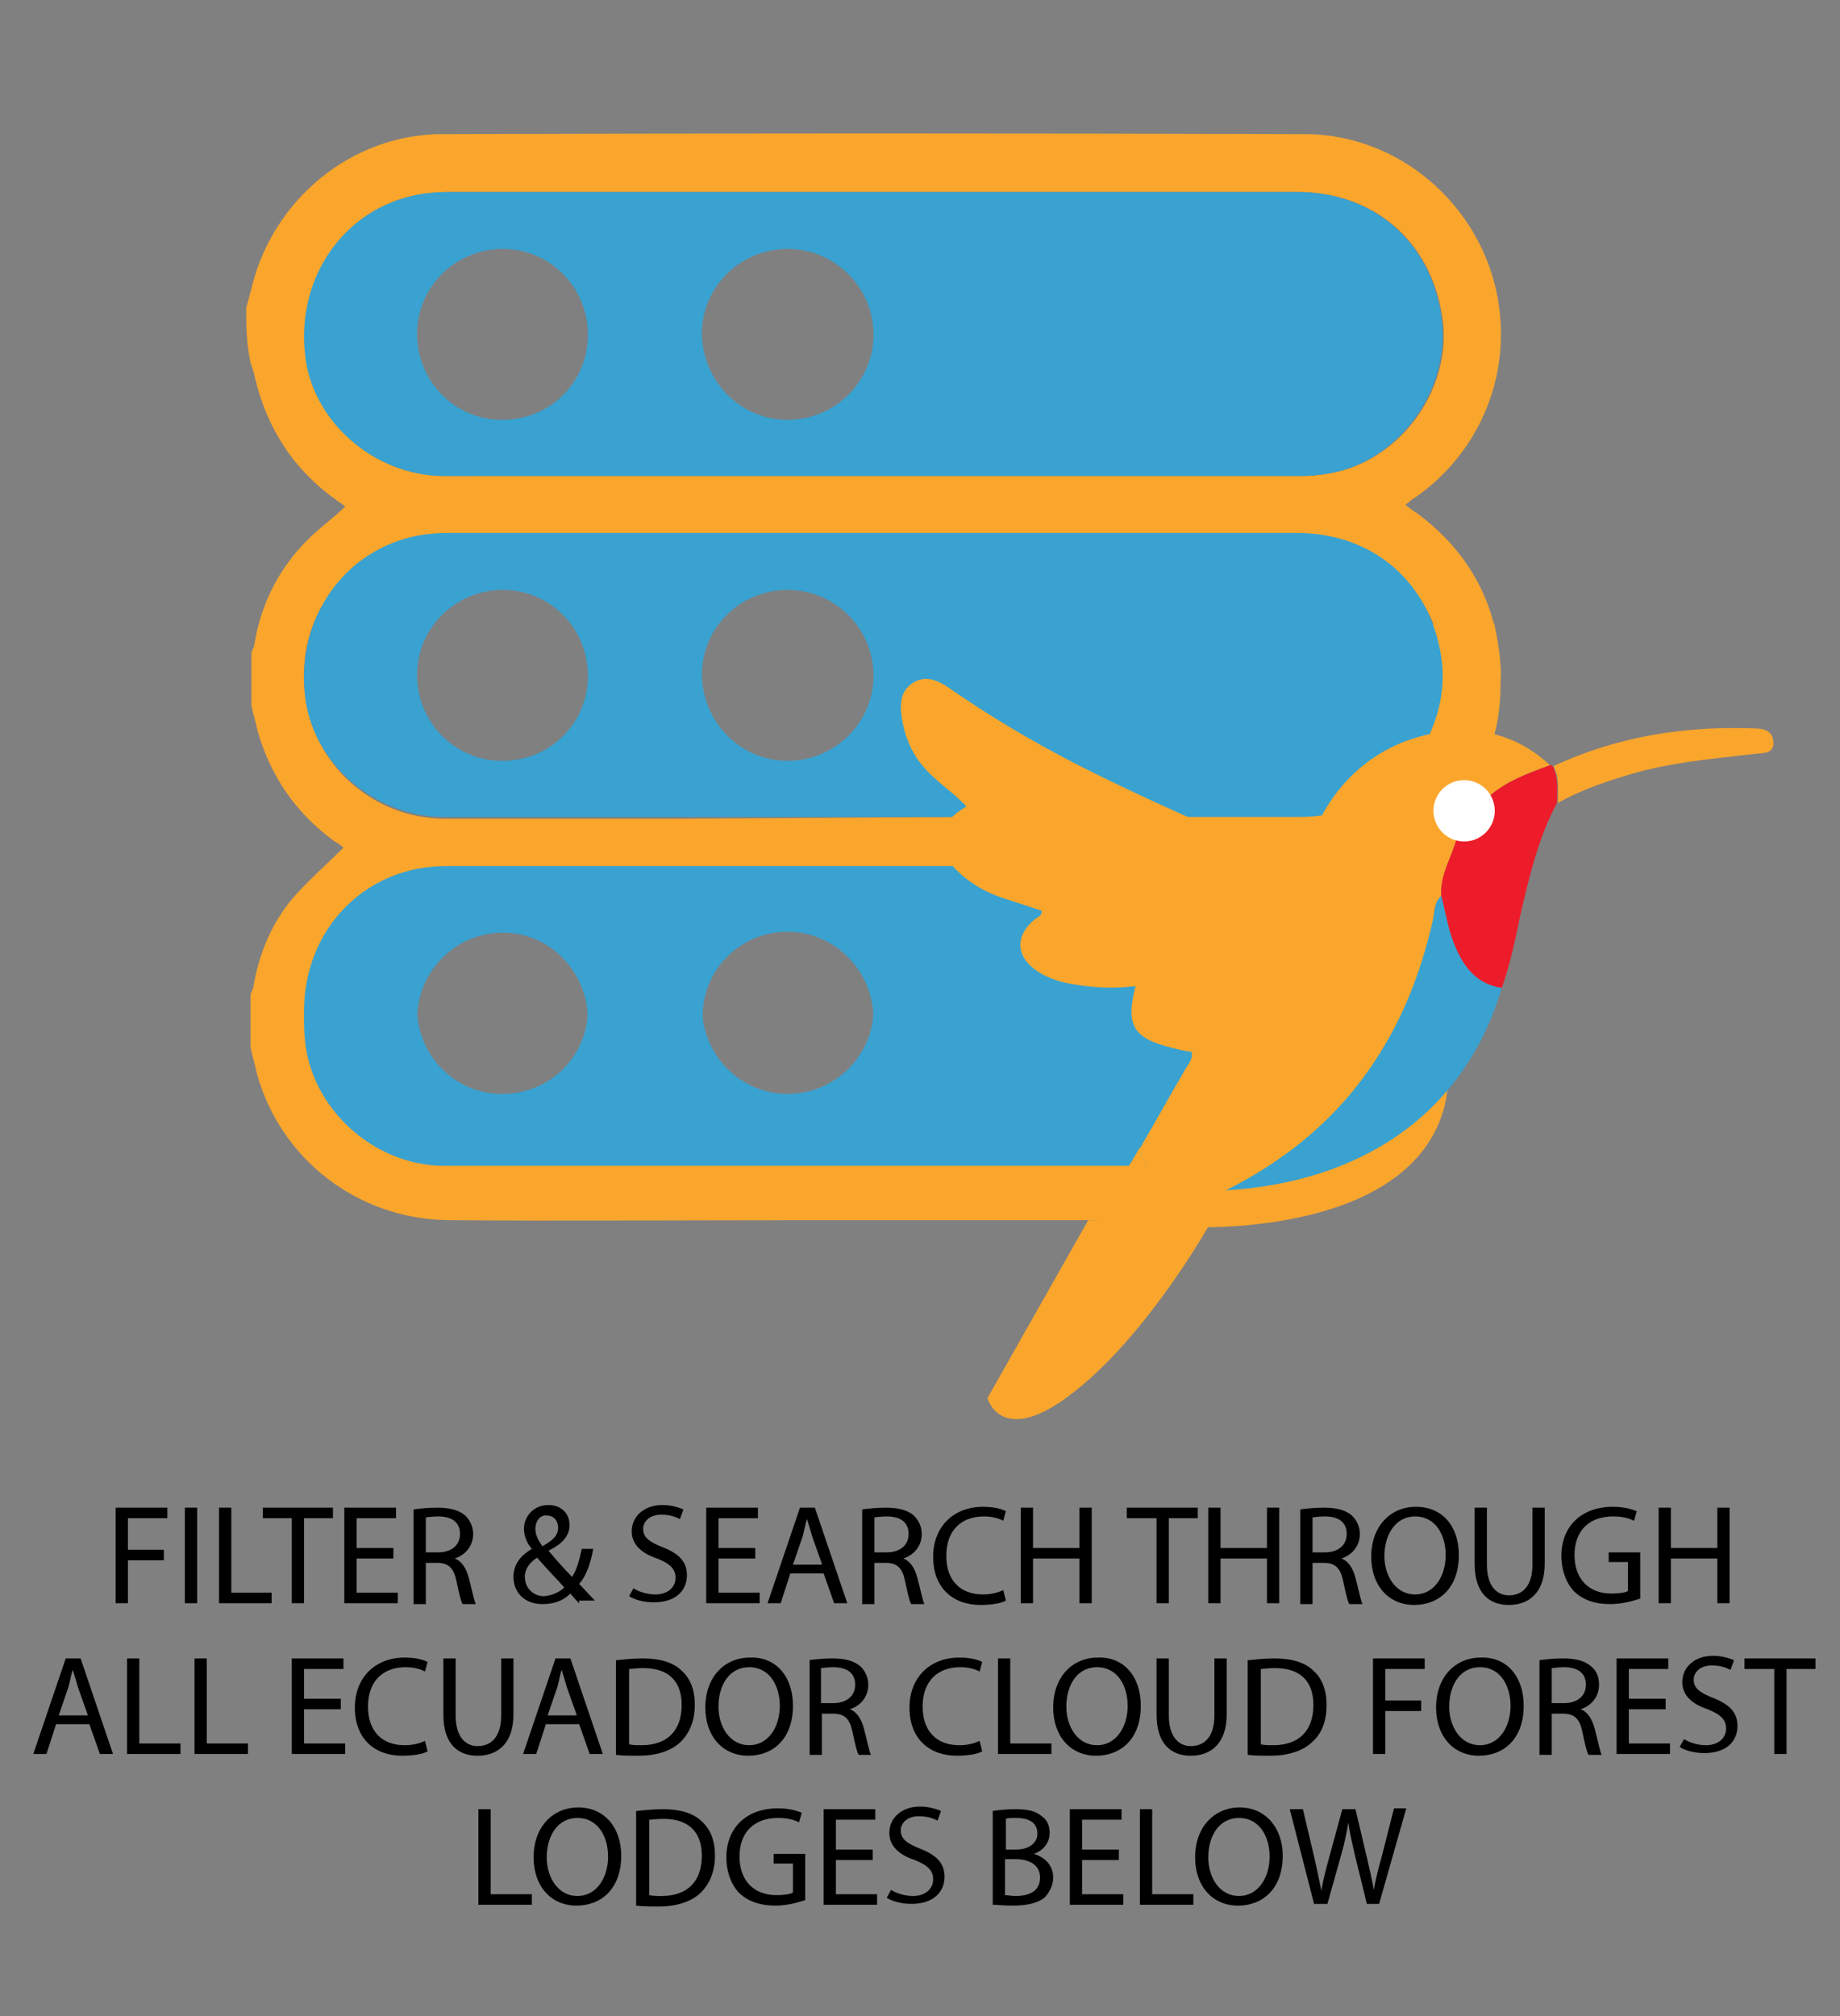
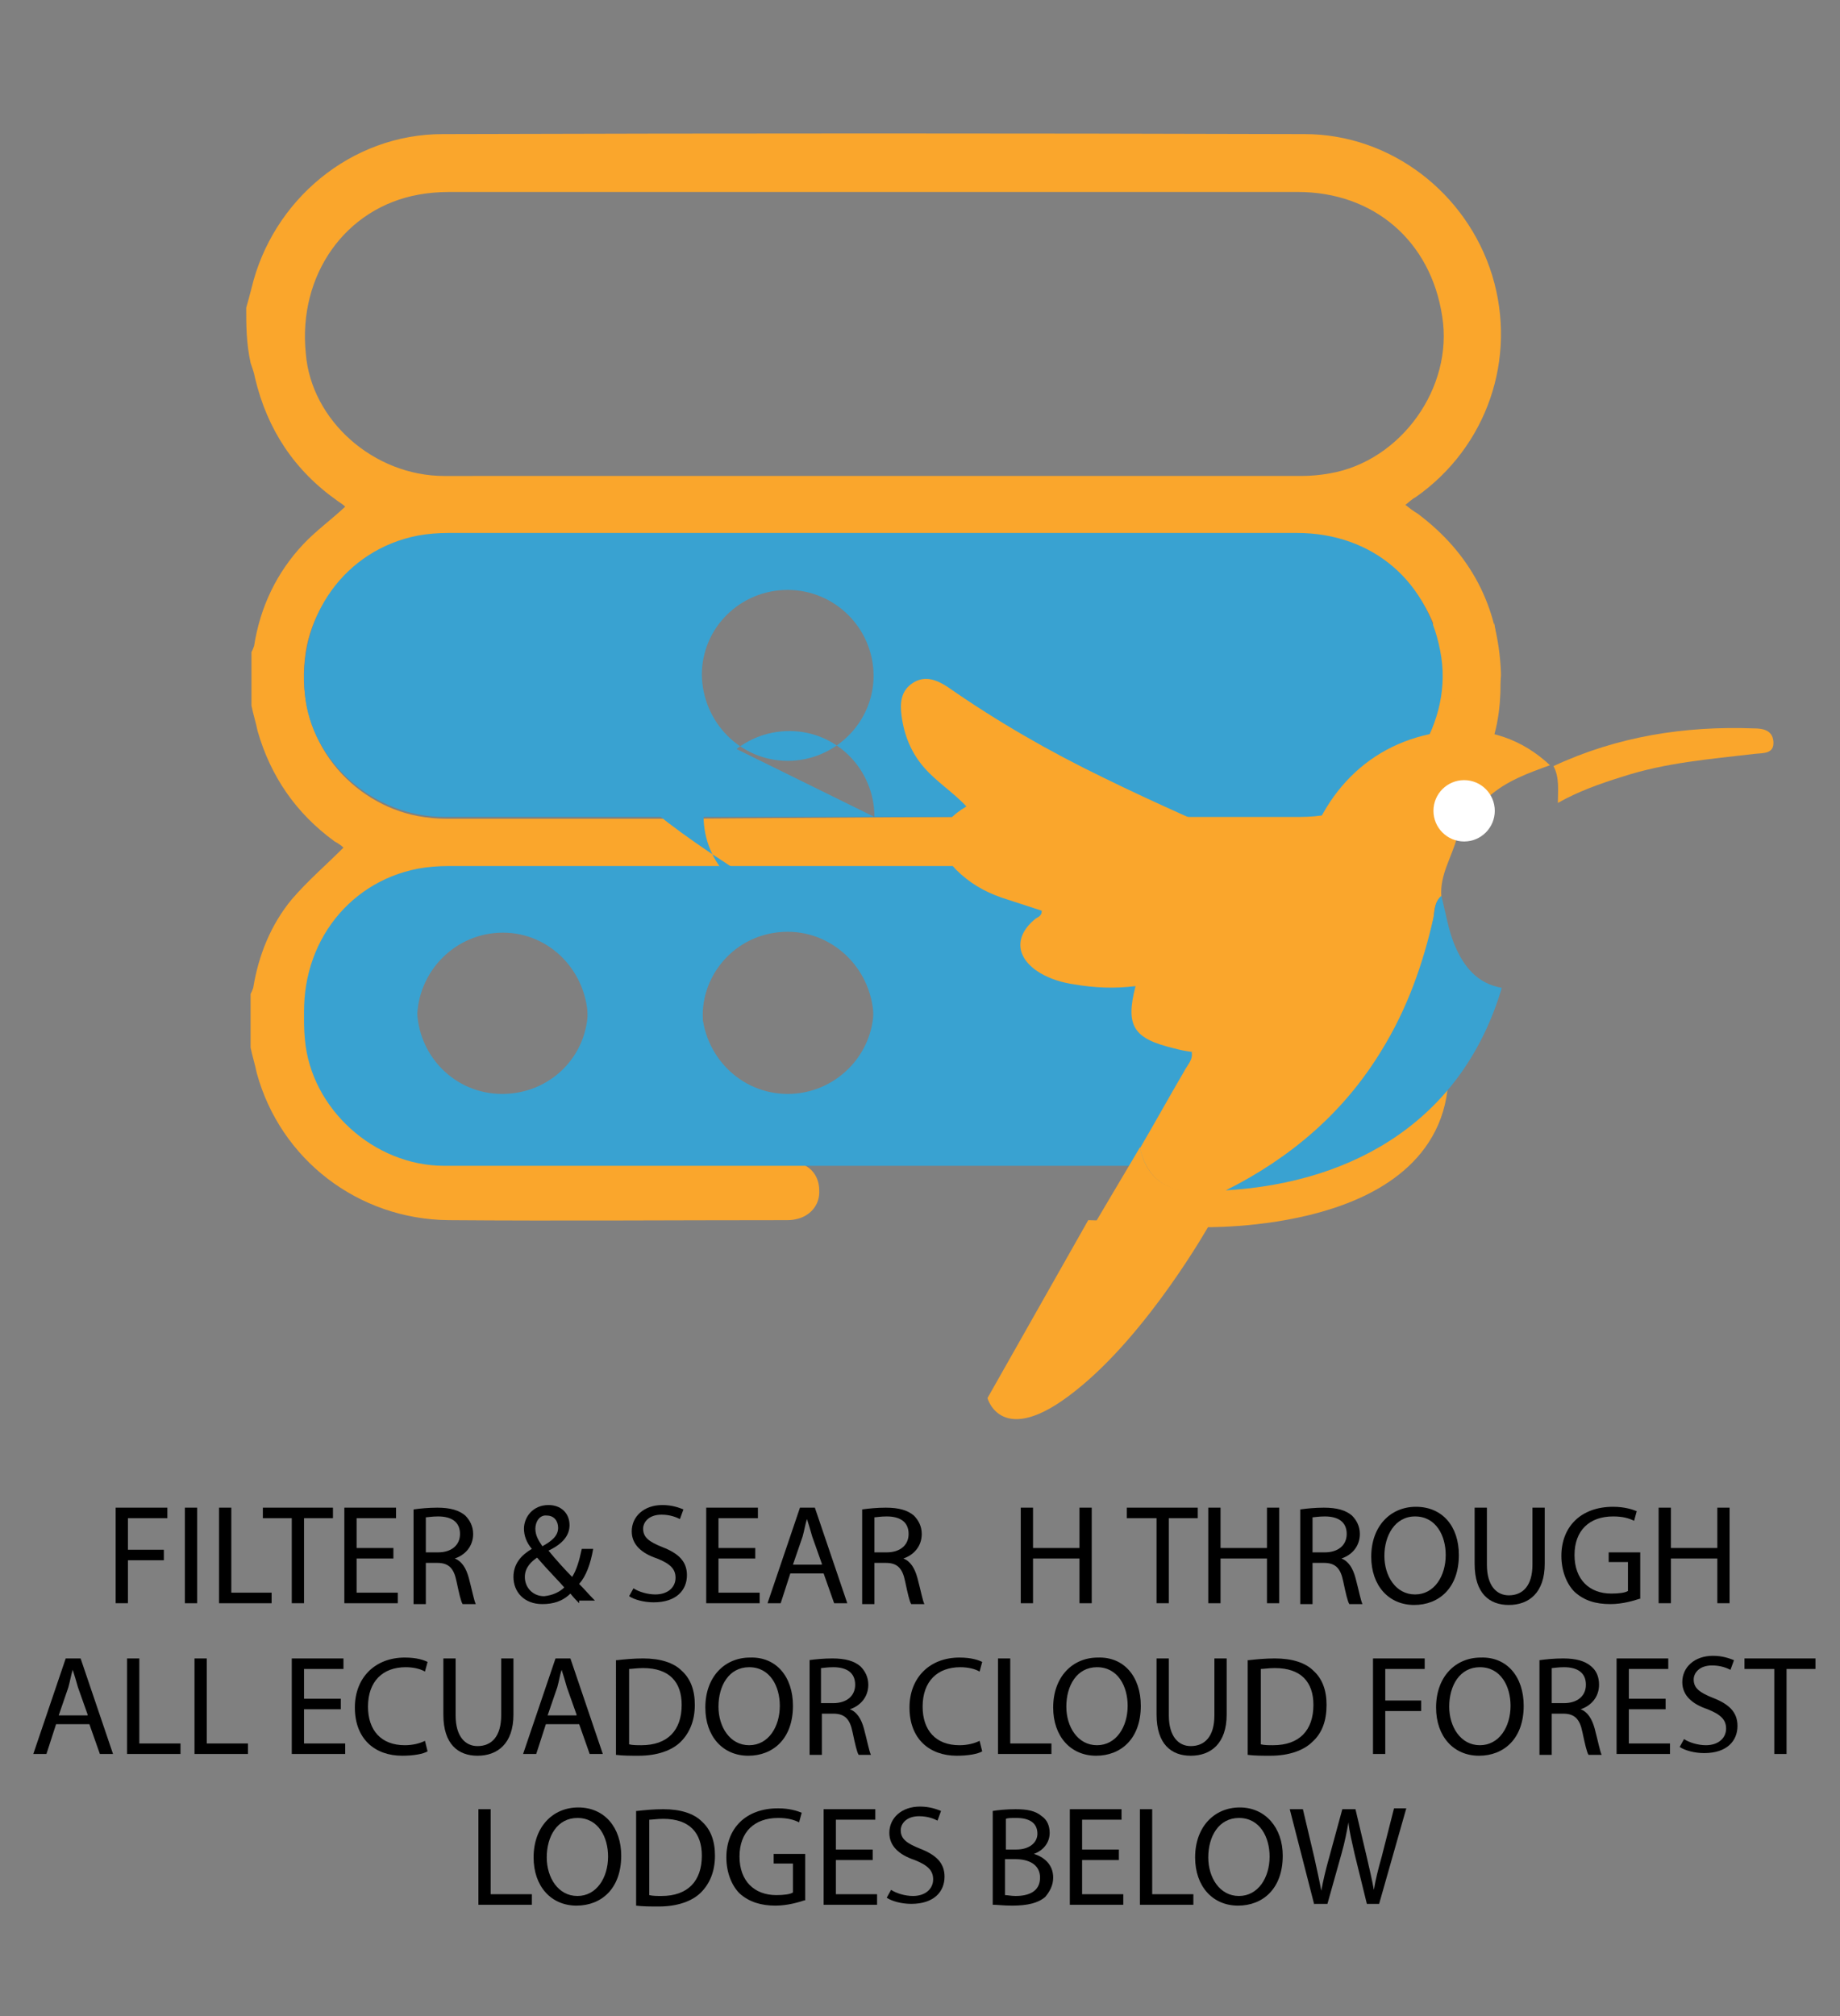
<svg xmlns="http://www.w3.org/2000/svg" version="1.1" id="Layer_1" x="0px" y="0px" viewBox="0 0 210 230" style="enable-background:new 0 0 210 230;" xml:space="preserve">
  <rect x="0" y="0" width="210" height="230" fill="#808080" stroke="none" />
  <style type="text/css"> .st0{fill:#263B3D;} .st1{fill:#FAA62C;} .st2{fill:#39A2D1;} .st3{fill:#FFFFFF;} .st4{fill:#39A2D1;stroke:#FFFFFF;stroke-width:2;stroke-miterlimit:10;} .st5{fill:#ED1C2A;stroke:#FFFFFF;stroke-width:2;stroke-miterlimit:10;} .st6{fill:#FAA62C;stroke:#FFFFFF;stroke-miterlimit:10;} .st7{fill:none;stroke:#FAA62C;stroke-width:5;stroke-miterlimit:10;} .st8{fill:none;stroke:#FAA62C;stroke-width:7;stroke-miterlimit:10;} .st9{fill:#ED1C2A;} </style>
  <g>
    <path class="st7" d="M137,137.5c0,0,26.4,0.8,25.8-15.6" />
    <path class="st8" d="M167.1,70.9c-0.8,0.4,7.1,21.5-16.4,22" />
-     <polygon class="st1" points="84.1,133 138.1,132.7 138.1,139.2 73.6,139.2 73.6,133 " />
    <polyline class="st1" points="76.7,93.4 78.1,93.4 151.7,92.9 151.9,100.1 73.6,100.1 " />
    <path class="st1" d="M28.1,35.1c0.2-0.7,0.4-1.4,0.6-2.2c2.4-10.1,11.4-17.6,21.8-17.6c32.8-0.1,65.6-0.1,98.4,0 c9.8,0,18.5,6.7,21.4,16.1c2.9,9.5-0.6,19.6-8.7,25.3c-0.4,0.2-0.7,0.5-1.2,0.9c0.5,0.4,0.9,0.7,1.4,1c6,4.5,9.2,10.5,9.5,18.1 c0.1,2.2-1.2,3.7-3.2,3.8c-1.9,0.1-3.2-1.4-3.3-3.6c-0.1-0.7-0.1-1.4-0.2-2.1c-1.2-7.8-8-13.8-15.9-13.8c-32.7,0-65.4,0-98.2,0 c-7.9,0-14.9,6.4-15.7,14.1c-1.1,9.6,5.5,16.6,12.9,18c1.1,0.2,2.1,0.3,3.2,0.3c8.6,0,17.2,0,25.8,0c1.4,0,2.5,0.6,3.3,1.9 c0.6,1.2,0.5,2.4-0.2,3.4c-0.8,1.1-2,1.4-3.3,1.4c-8.5,0-17,0-25.4,0c-8.9,0-16,7.1-16.1,16c-0.1,8.9,7,16.2,15.9,16.3 c12.7,0.1,25.4,0,38.1,0.1c0.6,0,1.1,0,1.7,0.1c1.7,0.2,2.8,1.5,2.8,3.2c0.1,1.7-1.1,3-2.7,3.3c-0.4,0.1-0.8,0.1-1.2,0.1 c-12.8,0-25.6,0.1-38.4,0c-10.3-0.1-19.2-6.9-21.9-16.8c-0.2-1-0.5-1.9-0.7-2.9c0-2,0-4.1,0-6.1c0.1-0.2,0.2-0.4,0.3-0.7 c0.6-3.7,2-7.2,4.4-10.1c1.8-2.1,3.9-3.9,5.9-5.9c-0.2-0.2-0.6-0.5-1-0.7c-4.4-3.2-7.3-7.4-8.8-12.6c-0.2-1-0.5-1.9-0.7-2.9 c0-2,0-4.1,0-6.1c0.1-0.2,0.2-0.4,0.3-0.7c0.7-4.5,2.6-8.4,5.6-11.6c1.4-1.5,3.2-2.8,4.8-4.3c-0.2-0.2-0.5-0.4-0.8-0.6 c-5-3.5-8.1-8.2-9.5-14.1c-0.1-0.6-0.3-1.1-0.5-1.7C28.1,39.1,28.1,37.1,28.1,35.1z M99.8,54.3c16.2,0,32.4,0,48.7,0 c1.1,0,2.2-0.1,3.3-0.3c8.1-1.4,14.1-9.8,12.8-17.9c-1.3-8.6-7.8-14.2-16.5-14.2c-32.2,0-64.5,0-96.8,0c-1.2,0-2.4,0.1-3.5,0.3 c-8.4,1.5-13.8,9.2-12.9,18.1c0.6,7.7,7.8,14,15.8,14C67,54.3,83.4,54.3,99.8,54.3z" />
-     <path class="st2" d="M99.8,54.3c-16.3,0-32.7,0-49.1,0c-8,0-15.2-6.3-15.9-14c-0.9-8.9,4.6-16.5,12.9-18.1c1.1-0.2,2.3-0.3,3.5-0.3 c32.2,0,64.5,0,96.8,0c8.7,0,15.2,5.6,16.5,14.2c1.2,8.1-4.7,16.5-12.8,17.9c-1.1,0.2-2.2,0.3-3.3,0.3 C132.2,54.3,116,54.3,99.8,54.3z M67.1,38.2c0-5.4-4.3-9.8-9.7-9.8s-9.8,4.3-9.8,9.7s4.3,9.8,9.7,9.8 C62.8,47.9,67.1,43.6,67.1,38.2z M89.9,47.9c5.4,0,9.8-4.4,9.8-9.7c0-5.4-4.4-9.8-9.8-9.8s-9.8,4.3-9.8,9.7 C80.2,43.5,84.5,47.9,89.9,47.9z" />
-     <path class="st2" d="M99.8,93.2c-16.3,0-32.7,0-49.1,0c-8,0-15.2-6.3-15.9-14c-0.9-8.9,4.6-16.5,12.9-18.1c1.1-0.2,2.3-0.3,3.5-0.3 c32.2,0,64.5,0,96.8,0c8.7,0,15.2,5.6,16.5,14.2c1.2,8.1-4.7,16.5-12.8,17.9c-1.1,0.2-2.2,0.3-3.3,0.3 C132.2,93.2,116,93.2,99.8,93.2z M67.1,77.1c0-5.4-4.3-9.8-9.7-9.8s-9.8,4.3-9.8,9.7c0,5.4,4.3,9.8,9.7,9.8 C62.8,86.8,67.1,82.5,67.1,77.1z M89.9,86.8c5.4,0,9.8-4.4,9.8-9.7c0-5.4-4.4-9.8-9.8-9.8s-9.8,4.3-9.8,9.7 C80.2,82.4,84.5,86.8,89.9,86.8z" />
+     <path class="st2" d="M99.8,93.2c-16.3,0-32.7,0-49.1,0c-8,0-15.2-6.3-15.9-14c-0.9-8.9,4.6-16.5,12.9-18.1c1.1-0.2,2.3-0.3,3.5-0.3 c32.2,0,64.5,0,96.8,0c8.7,0,15.2,5.6,16.5,14.2c1.2,8.1-4.7,16.5-12.8,17.9c-1.1,0.2-2.2,0.3-3.3,0.3 C132.2,93.2,116,93.2,99.8,93.2z c0-5.4-4.3-9.8-9.7-9.8s-9.8,4.3-9.8,9.7c0,5.4,4.3,9.8,9.7,9.8 C62.8,86.8,67.1,82.5,67.1,77.1z M89.9,86.8c5.4,0,9.8-4.4,9.8-9.7c0-5.4-4.4-9.8-9.8-9.8s-9.8,4.3-9.8,9.7 C80.2,82.4,84.5,86.8,89.9,86.8z" />
    <path class="st2" d="M99.8,131.2c-16.3,0-32.7,0-49.1,0c-8,0-15.2-6.3-15.9-14c-0.9-8.9,4.6-16.5,12.9-18.1 c1.1-0.2,2.3-0.3,3.5-0.3c32.2,0,64.5,0,96.8,0c8.7,0,15.2,5.6,16.5,14.2c1.2,8.1-4.7,16.5-12.8,17.9c-1.1,0.2-2.2,0.3-3.3,0.3 C132.2,131.2,116,131.2,99.8,131.2z M67.1,115.1c0-5.4-4.3-9.8-9.7-9.8s-9.8,4.3-9.8,9.7c0,5.4,4.3,9.8,9.7,9.8 C62.8,124.8,67.1,120.5,67.1,115.1z M89.9,124.8c5.4,0,9.8-4.4,9.8-9.7c0-5.4-4.4-9.8-9.8-9.8s-9.8,4.3-9.8,9.7 C80.2,120.4,84.5,124.8,89.9,124.8z" />
    <path class="st2" d="M150.9,103.7c2.1-0.5,4.2-0.9,6.3-1.4c-1.6-1-3.3-1.7-5.3-2.2C152.1,101.4,151.8,102.8,150.9,103.7z" />
    <path class="st2" d="M163.4,110c-0.2,0.1-0.6,0.1-0.9,0.2c-13.7,1.8-26.8,6.9-40.5,8.5c-5.6,0.6-5.5-8,0-8.7c0.5-0.1,1-0.1,1.4-0.2 c-4.9-0.1-4.6-8.1,0.6-8.7c2.4-0.2,4.6-0.7,6.9-1.2c-26.6,0-53.1,0-79.7,0c-1.2,0-2.4,0.1-3.5,0.3c-8.4,1.5-13.8,9.3-12.9,18.4 c0.7,7.9,7.9,14.4,15.9,14.4c16.3,0,32.7,0,49.1,0c16.2,0,32.4,0,48.7,0c1.1,0,2.2-0.1,3.3-0.3c8.1-1.5,14.1-10,12.8-18.3 C164.3,112.8,163.9,111.3,163.4,110z M57.3,126.3c-5.4,0-9.7-4.5-9.7-10s4.4-9.9,9.8-9.9s9.7,4.5,9.7,10S62.8,126.3,57.3,126.3z M89.9,126.3c-5.4,0-9.8-4.5-9.8-10c0-5.6,4.3-10,9.8-10c5.4,0,9.8,4.5,9.8,10S95.3,126.3,89.9,126.3z" />
-     <path class="st2" d="M137,107.1c1-0.2,2-0.5,3-0.7C139,106.6,138,106.8,137,107.1z" />
    <path class="st2" d="M100.7,121.8c1.2-2.5,3.4-3.3,5.8-4.6c3.2-1.6,3.5-5.3,4.8-8.3s2.2-6.1,3.2-9.2c-21,0-42.1,0-63.1,0 c-1.2,0-2.4,0.1-3.5,0.3c-8.4,1.5-13.8,9.2-12.9,18.1c0.7,7.7,7.9,14,15.9,14c16.3,0,32.5,0,48.8,0 C99.5,128.8,99.3,124.7,100.7,121.8z M57.3,125.7c-5.4,0-9.7-4.4-9.7-9.8s4.4-9.7,9.8-9.7s9.7,4.3,9.7,9.8 C67.1,121.4,62.8,125.7,57.3,125.7z M80.2,115.9c0-5.4,4.3-9.7,9.8-9.7c5.4,0,9.8,4.4,9.8,9.8s-4.5,9.7-9.8,9.7 C84.5,125.7,80.2,121.4,80.2,115.9z" />
    <path class="st0" d="M162.2,117.2c0.1,3.4-2.8,6.3-6.2,6.3c-3.3,0-6.1-2.8-6.2-6.1c-0.1-3.4,2.8-6.3,6.2-6.3 S162.2,113.9,162.2,117.2z M156,114.4c-1.6,0.1-2.9,1.5-2.8,3c0.1,1.5,1.4,2.8,2.9,2.8s3-1.4,2.9-3 C159,115.6,157.6,114.3,156,114.4z" />
    <path class="st0" d="M156.1,112.8c2.5-0.1,4.6,1.9,4.7,4.5c0,2.5-2.1,4.6-4.5,4.6s-4.5-2-4.5-4.3 C151.5,115.1,153.6,112.8,156.1,112.8z" />
    <g>
      <path class="st1" d="M136,120c-0.7-0.1-1.3-0.2-2-0.4c-4.6-1.1-5.6-2.5-4.4-7.1c-2.4,0.3-4.7,0.2-7-0.2c-1.4-0.2-2.7-0.6-3.9-1.3 c-2.8-1.7-3-4.2-0.5-6.2c0.3-0.2,0.7-0.3,0.7-0.9c-1.5-0.5-3.1-1-4.6-1.5c-2-0.7-3.7-1.7-5.2-3.2c-2.6-2.7-2.2-5.2,1.2-7.2 c-1.5-1.6-3.4-2.8-4.8-4.4c-1.5-1.7-2.3-3.7-2.6-5.9c-0.2-1.5-0.1-2.9,1.3-3.8c1.4-0.9,2.8-0.3,4,0.5c5.6,3.9,11.5,7.3,17.7,10.3 c5.9,2.9,11.9,5.5,18,8.2c1.6,0.7,2.5,0.9,4.3,0.9c0.5,0.8,1.5,2.7,2.2,3.2c6.2,4.5,6.1,12.2-0.2,16.5 C145.9,120.3,141.1,120.9,136,120z" />
      <path class="st1" d="M136,120c5.1,0.9,9.9,0.3,14.3-2.6c6.3-4.3,6.4-11.9,0.2-16.5c-0.7-0.5-1.5-1.1-1.9-1.9 c2.2-9.1,8.4-14.8,16.9-15.6c4.3-0.4,8.2,0.9,11.4,3.9c-2.5,0.9-5,1.8-7,3.6c-0.9-1.3-2.2-1.8-3.7-1.3c-1.2,0.3-1.8,1.3-2,2.5 c-0.2,1.7,0.8,2.7,2.1,3.4c-0.6,2.3-2,4.3-1.8,6.8c-0.8,0.6-0.8,1.6-0.9,2.5c-1.1,5.4-3,10.4-5.9,15.1c-4.3,7.1-10.4,12.2-17.8,16 c-0.2,0-0.5,0.1-0.7,0.1c-4.1,0.2-7.9,0-9.1-5c1.7-2.9,3.3-5.8,5-8.7C135.5,121.5,136.2,120.9,136,120z" />
      <path class="st2" d="M139.9,135.8c7.4-3.7,13.5-8.9,17.8-16c2.9-4.7,4.7-9.8,5.9-15.1c0.2-0.9,0.1-1.8,0.9-2.5 c0.5,1.9,0.8,4,1.6,5.8c1,2.3,2.5,4.2,5.3,4.7C167,127.5,154.9,134.9,139.9,135.8z" />
      <path class="st1" d="M130.1,130.9c1.1,5.1,5,5.2,9.1,5c-2,4.9-5,9.1-8.2,13.3c-0.4,0.5-0.8,1.1-1.1,1.7c-0.2,0-0.4,0.1-0.6,0.1 c-3.6-0.1-7.2-0.1-10.8-0.2C122.2,144.1,126.2,137.5,130.1,130.9z" />
-       <path class="st9" d="M171.4,112.7c-2.8-0.4-4.3-2.3-5.3-4.7c-0.8-1.8-1.1-3.9-1.6-5.8c-0.2-2.5,1.3-4.5,1.8-6.8 c3.2-0.4,3.9-1.2,3.6-4.5c2-1.8,4.6-2.7,7-3.6c0.1,0,0.2,0,0.3,0.1c0.7,1.3,0.5,2.8,0.5,4.2c-2.1,3.9-3.1,8.2-4.1,12.4 C173,106.9,172.4,109.9,171.4,112.7z" />
      <path class="st1" d="M177.8,91.6c0-1.4,0.2-2.9-0.5-4.2c7.3-3.4,15-4.6,22.9-4.3c1,0,2.1,0.2,2.2,1.5c0.1,1.4-1.1,1.3-2.1,1.4 c-5.1,0.6-10.2,1-15.1,2.6C182.6,89.4,180.1,90.3,177.8,91.6z" />
      <path class="st1" d="M119.5,159.6c-1.1,0.4-2.3,0.7-3.4,1.1c-1.5,0.5-2.1-0.1-2.1-1.5c1.4-2.6,2.9-5.2,3.9-8 c0.2-0.1,0.4-0.2,0.6-0.3c3.6,0.1,7.2,0.1,10.8,0.2C126.7,154.7,123.3,157.3,119.5,159.6z" />
      <path class="st3" d="M170,90.9c0.3,3.4-0.4,4.2-3.6,4.5c-1.4-0.7-2.3-1.7-2.1-3.4c0.1-1.2,0.7-2.2,2-2.5 C167.7,89.2,169,89.6,170,90.9z" />
    </g>
    <path class="st1" d="M124.2,139.2l-11.5,20.3c0,0,1.6,5.9,10-0.8c8.4-6.6,15.4-19.1,15.4-19.1L124.2,139.2z" />
    <circle class="st3" cx="167.1" cy="92.5" r="3.5" />
  </g>
  <g>
    <path d="M13.2,172h5.9v1.2h-4.5v3.6h4.1v1.2h-4.1v4.9h-1.4V172z" />
    <path d="M22.5,172v10.9h-1.4V172H22.5z" />
    <path d="M25,172h1.4v9.7H31v1.2H25V172z" />
    <path d="M33.3,173.2h-3.3V172H38v1.2h-3.3v9.7h-1.4V173.2z" />
    <path d="M44.9,177.8h-4.2v3.9h4.7v1.2h-6.1V172h5.9v1.2h-4.5v3.4h4.2V177.8z" />
    <path d="M47.2,172.2c0.7-0.1,1.7-0.2,2.7-0.2c1.5,0,2.5,0.3,3.2,0.9c0.5,0.5,0.9,1.2,0.9,2.1c0,1.4-0.9,2.4-2.1,2.8v0 c0.8,0.3,1.3,1.1,1.6,2.2c0.4,1.5,0.6,2.6,0.8,3h-1.5c-0.2-0.3-0.4-1.2-0.7-2.6c-0.3-1.5-0.9-2.1-2.2-2.1h-1.3v4.7h-1.4V172.2z M48.6,177.1H50c1.5,0,2.5-0.8,2.5-2.1c0-1.4-1-2-2.5-2c-0.7,0-1.2,0.1-1.4,0.1V177.1z" />
    <path d="M66.1,182.9c-0.3-0.3-0.6-0.6-1-1.1c-0.9,0.9-2,1.2-3.2,1.2c-2.1,0-3.3-1.4-3.3-3.1c0-1.5,0.9-2.5,2.1-3.2v0 c-0.6-0.7-0.9-1.5-0.9-2.3c0-1.3,1-2.7,2.8-2.7c1.4,0,2.4,0.9,2.4,2.3c0,1.1-0.7,2.1-2.4,2.9v0c0.9,1.1,2,2.3,2.7,3 c0.5-0.8,0.8-1.8,1.1-3.2h1.3c-0.3,1.7-0.8,3.1-1.6,4c0.6,0.6,1.1,1.2,1.8,1.9H66.1z M64.4,181.1c-0.6-0.7-1.9-2-3.1-3.4 c-0.6,0.4-1.4,1.1-1.4,2.2c0,1.2,0.9,2.2,2.2,2.2C63.1,182,63.9,181.6,64.4,181.1z M61.1,174.4c0,0.8,0.4,1.4,0.8,2 c1.1-0.6,1.8-1.2,1.8-2.1c0-0.7-0.4-1.4-1.3-1.4C61.6,172.8,61.1,173.6,61.1,174.4z" />
    <path d="M72.3,181.2c0.6,0.4,1.6,0.7,2.5,0.7c1.4,0,2.3-0.8,2.3-1.9c0-1-0.6-1.6-2.1-2.2c-1.8-0.6-2.9-1.6-2.9-3.1 c0-1.7,1.4-3,3.5-3c1.1,0,1.9,0.3,2.4,0.5l-0.4,1.1c-0.4-0.2-1.1-0.5-2.1-0.5c-1.5,0-2.1,0.9-2.1,1.6c0,1,0.7,1.5,2.2,2.1 c1.8,0.7,2.8,1.6,2.8,3.2c0,1.7-1.2,3.1-3.8,3.1c-1.1,0-2.2-0.3-2.8-0.7L72.3,181.2z" />
    <path d="M86.2,177.8h-4.2v3.9h4.7v1.2h-6.1V172h5.9v1.2h-4.5v3.4h4.2V177.8z" />
    <path d="M90.2,179.5l-1.1,3.4h-1.5l3.7-10.9h1.7l3.7,10.9h-1.5l-1.2-3.4H90.2z M93.8,178.4l-1.1-3.1c-0.2-0.7-0.4-1.4-0.6-2h0 c-0.2,0.6-0.3,1.3-0.5,2l-1.1,3.2H93.8z" />
    <path d="M98.4,172.2c0.7-0.1,1.7-0.2,2.7-0.2c1.5,0,2.5,0.3,3.2,0.9c0.5,0.5,0.9,1.2,0.9,2.1c0,1.4-0.9,2.4-2.1,2.8v0 c0.8,0.3,1.3,1.1,1.6,2.2c0.4,1.5,0.6,2.6,0.8,3H104c-0.2-0.3-0.4-1.2-0.7-2.6c-0.3-1.5-0.9-2.1-2.2-2.1h-1.3v4.7h-1.4V172.2z M99.8,177.1h1.4c1.5,0,2.5-0.8,2.5-2.1c0-1.4-1-2-2.5-2c-0.7,0-1.2,0.1-1.4,0.1V177.1z" />
-     <path d="M114.8,182.6c-0.5,0.3-1.6,0.5-2.9,0.5c-3.1,0-5.4-1.9-5.4-5.5c0-3.4,2.3-5.7,5.7-5.7c1.4,0,2.2,0.3,2.6,0.5l-0.3,1.1 c-0.5-0.3-1.3-0.5-2.2-0.5c-2.6,0-4.3,1.6-4.3,4.5c0,2.7,1.5,4.4,4.2,4.4c0.9,0,1.7-0.2,2.3-0.5L114.8,182.6z" />
    <path d="M117.9,172v4.6h5.3V172h1.4v10.9h-1.4v-5.1h-5.3v5.1h-1.4V172H117.9z" />
    <path d="M131.9,173.2h-3.3V172h8.1v1.2h-3.3v9.7h-1.4V173.2z" />
    <path d="M139.3,172v4.6h5.3V172h1.4v10.9h-1.4v-5.1h-5.3v5.1h-1.4V172H139.3z" />
    <path d="M148.4,172.2c0.7-0.1,1.7-0.2,2.7-0.2c1.5,0,2.5,0.3,3.2,0.9c0.5,0.5,0.9,1.2,0.9,2.1c0,1.4-0.9,2.4-2.1,2.8v0 c0.8,0.3,1.3,1.1,1.6,2.2c0.4,1.5,0.6,2.6,0.8,3h-1.5c-0.2-0.3-0.4-1.2-0.7-2.6c-0.3-1.5-0.9-2.1-2.2-2.1h-1.3v4.7h-1.4V172.2z M149.8,177.1h1.4c1.5,0,2.5-0.8,2.5-2.1c0-1.4-1-2-2.5-2c-0.7,0-1.2,0.1-1.4,0.1V177.1z" />
    <path d="M166.5,177.4c0,3.8-2.3,5.7-5.1,5.7c-2.9,0-4.9-2.2-4.9-5.5c0-3.5,2.2-5.7,5.1-5.7C164.6,171.9,166.5,174.1,166.5,177.4z M158,177.5c0,2.3,1.3,4.4,3.5,4.4c2.2,0,3.5-2.1,3.5-4.5c0-2.2-1.1-4.4-3.5-4.4C159.2,173,158,175.2,158,177.5z" />
    <path d="M169.7,172v6.5c0,2.4,1.1,3.5,2.5,3.5c1.6,0,2.7-1.1,2.7-3.5V172h1.4v6.4c0,3.3-1.8,4.7-4.1,4.7c-2.2,0-3.9-1.3-3.9-4.7 V172H169.7z" />
    <path d="M187.1,182.4c-0.6,0.2-1.9,0.6-3.3,0.6c-1.7,0-3-0.4-4.1-1.4c-0.9-0.9-1.5-2.4-1.5-4.1c0-3.3,2.2-5.6,5.9-5.6 c1.3,0,2.2,0.3,2.7,0.5l-0.3,1.1c-0.6-0.3-1.3-0.5-2.4-0.5c-2.7,0-4.4,1.6-4.4,4.4c0,2.8,1.7,4.4,4.2,4.4c0.9,0,1.6-0.1,1.9-0.3 v-3.3h-2.2v-1.1h3.6V182.4z" />
    <path d="M190.7,172v4.6h5.3V172h1.4v10.9h-1.4v-5.1h-5.3v5.1h-1.4V172H190.7z" />
    <path d="M6.4,196.7l-1.1,3.4H3.8l3.7-10.9h1.7l3.7,10.9h-1.5l-1.2-3.4H6.4z M10,195.6l-1.1-3.1c-0.2-0.7-0.4-1.4-0.6-2h0 c-0.2,0.6-0.3,1.3-0.5,2l-1.1,3.2H10z" />
    <path d="M14.5,189.2h1.4v9.7h4.7v1.2h-6.1V189.2z" />
    <path d="M22.2,189.2h1.4v9.7h4.7v1.2h-6.1V189.2z" />
    <path d="M38.9,195h-4.2v3.9h4.7v1.2h-6.1v-10.9h5.9v1.2h-4.5v3.4h4.2V195z" />
    <path d="M48.8,199.8c-0.5,0.3-1.6,0.5-2.9,0.5c-3.1,0-5.4-1.9-5.4-5.5c0-3.4,2.3-5.7,5.7-5.7c1.4,0,2.2,0.3,2.6,0.5l-0.3,1.1 c-0.5-0.3-1.3-0.5-2.2-0.5c-2.6,0-4.3,1.6-4.3,4.5c0,2.7,1.5,4.4,4.2,4.4c0.9,0,1.7-0.2,2.3-0.5L48.8,199.8z" />
    <path d="M52,189.2v6.5c0,2.4,1.1,3.5,2.5,3.5c1.6,0,2.7-1.1,2.7-3.5v-6.5h1.4v6.4c0,3.3-1.8,4.7-4.1,4.7c-2.2,0-3.9-1.3-3.9-4.7 v-6.4H52z" />
    <path d="M62.3,196.7l-1.1,3.4h-1.5l3.7-10.9h1.7l3.7,10.9h-1.5l-1.2-3.4H62.3z M65.8,195.6l-1.1-3.1c-0.2-0.7-0.4-1.4-0.6-2h0 c-0.2,0.6-0.3,1.3-0.5,2l-1.1,3.2H65.8z" />
    <path d="M70.4,189.4c0.9-0.1,1.9-0.2,3-0.2c2,0,3.5,0.5,4.4,1.4c1,0.9,1.5,2.2,1.5,3.9c0,1.8-0.6,3.2-1.6,4.2c-1,1-2.7,1.6-4.8,1.6 c-1,0-1.8,0-2.6-0.1V189.4z M71.8,199c0.4,0.1,0.9,0.1,1.4,0.1c3,0,4.6-1.7,4.6-4.6c0-2.6-1.4-4.2-4.4-4.2c-0.7,0-1.3,0.1-1.6,0.1 V199z" />
    <path d="M90.5,194.6c0,3.8-2.3,5.7-5.1,5.7c-2.9,0-4.9-2.2-4.9-5.5c0-3.5,2.2-5.7,5.1-5.7C88.6,189,90.5,191.3,90.5,194.6z M82,194.7c0,2.3,1.3,4.4,3.5,4.4c2.2,0,3.5-2.1,3.5-4.5c0-2.2-1.1-4.4-3.5-4.4C83.2,190.2,82,192.3,82,194.7z" />
    <path d="M92.3,189.4c0.7-0.1,1.7-0.2,2.7-0.2c1.5,0,2.5,0.3,3.2,0.9c0.5,0.5,0.9,1.2,0.9,2.1c0,1.4-0.9,2.4-2.1,2.8v0 c0.8,0.3,1.3,1.1,1.6,2.2c0.4,1.5,0.6,2.6,0.8,3H98c-0.2-0.3-0.4-1.2-0.7-2.6c-0.3-1.5-0.9-2.1-2.2-2.1h-1.3v4.7h-1.4V189.4z M93.7,194.3h1.4c1.5,0,2.5-0.8,2.5-2.1c0-1.4-1-2-2.5-2c-0.7,0-1.2,0.1-1.4,0.1V194.3z" />
    <path d="M112.1,199.8c-0.5,0.3-1.6,0.5-2.9,0.5c-3.1,0-5.4-1.9-5.4-5.5c0-3.4,2.3-5.7,5.7-5.7c1.4,0,2.2,0.3,2.6,0.5l-0.3,1.1 c-0.5-0.3-1.3-0.5-2.2-0.5c-2.6,0-4.3,1.6-4.3,4.5c0,2.7,1.5,4.4,4.2,4.4c0.9,0,1.7-0.2,2.3-0.5L112.1,199.8z" />
    <path d="M113.9,189.2h1.4v9.7h4.7v1.2h-6.1V189.2z" />
    <path d="M130.2,194.6c0,3.8-2.3,5.7-5.1,5.7c-2.9,0-4.9-2.2-4.9-5.5c0-3.5,2.2-5.7,5.1-5.7C128.3,189,130.2,191.3,130.2,194.6z M121.7,194.7c0,2.3,1.3,4.4,3.5,4.4c2.2,0,3.5-2.1,3.5-4.5c0-2.2-1.1-4.4-3.5-4.4C122.9,190.2,121.7,192.3,121.7,194.7z" />
    <path d="M133.4,189.2v6.5c0,2.4,1.1,3.5,2.5,3.5c1.6,0,2.7-1.1,2.7-3.5v-6.5h1.4v6.4c0,3.3-1.8,4.7-4.1,4.7c-2.2,0-3.9-1.3-3.9-4.7 v-6.4H133.4z" />
    <path d="M142.5,189.4c0.9-0.1,1.9-0.2,3-0.2c2,0,3.5,0.5,4.4,1.4c1,0.9,1.5,2.2,1.5,3.9c0,1.8-0.5,3.2-1.6,4.2 c-1,1-2.7,1.6-4.8,1.6c-1,0-1.8,0-2.6-0.1V189.4z M143.9,199c0.4,0.1,0.9,0.1,1.4,0.1c3,0,4.6-1.7,4.6-4.6c0-2.6-1.4-4.2-4.4-4.2 c-0.7,0-1.3,0.1-1.6,0.1V199z" />
    <path d="M156.7,189.2h5.9v1.2h-4.5v3.6h4.1v1.2h-4.1v4.9h-1.4V189.2z" />
    <path d="M173.9,194.6c0,3.8-2.3,5.7-5.1,5.7c-2.9,0-4.9-2.2-4.9-5.5c0-3.5,2.2-5.7,5.1-5.7C172,189,173.9,191.3,173.9,194.6z M165.4,194.7c0,2.3,1.3,4.4,3.5,4.4c2.2,0,3.5-2.1,3.5-4.5c0-2.2-1.1-4.4-3.5-4.4C166.6,190.2,165.4,192.3,165.4,194.7z" />
    <path d="M175.7,189.4c0.7-0.1,1.7-0.2,2.7-0.2c1.5,0,2.5,0.3,3.2,0.9c0.6,0.5,0.9,1.2,0.9,2.1c0,1.4-0.9,2.4-2.1,2.8v0 c0.8,0.3,1.3,1.1,1.6,2.2c0.4,1.5,0.6,2.6,0.8,3h-1.5c-0.2-0.3-0.4-1.2-0.7-2.6c-0.3-1.5-0.9-2.1-2.2-2.1h-1.3v4.7h-1.4V189.4z M177.1,194.3h1.4c1.5,0,2.5-0.8,2.5-2.1c0-1.4-1-2-2.5-2c-0.7,0-1.2,0.1-1.4,0.1V194.3z" />
    <path d="M190.1,195h-4.2v3.9h4.7v1.2h-6.1v-10.9h5.9v1.2h-4.5v3.4h4.2V195z" />
    <path d="M192.2,198.4c0.6,0.4,1.6,0.7,2.5,0.7c1.4,0,2.3-0.8,2.3-1.9c0-1-0.6-1.6-2.1-2.2c-1.8-0.6-2.9-1.6-2.9-3.1 c0-1.7,1.4-3,3.5-3c1.1,0,1.9,0.3,2.4,0.5l-0.4,1.1c-0.4-0.2-1.1-0.5-2.1-0.5c-1.5,0-2.1,0.9-2.1,1.6c0,1,0.7,1.5,2.2,2.1 c1.8,0.7,2.8,1.6,2.8,3.2c0,1.7-1.2,3.1-3.8,3.1c-1.1,0-2.2-0.3-2.8-0.7L192.2,198.4z" />
    <path d="M202.4,190.4h-3.3v-1.2h8.1v1.2h-3.3v9.7h-1.4V190.4z" />
    <path d="M54.6,206.4H56v9.7h4.7v1.2h-6.1V206.4z" />
    <path d="M70.9,211.7c0,3.8-2.3,5.7-5.1,5.7c-2.9,0-4.9-2.2-4.9-5.5c0-3.5,2.2-5.7,5.1-5.7C69,206.2,70.9,208.5,70.9,211.7z M62.4,211.9c0,2.3,1.3,4.4,3.5,4.4c2.2,0,3.5-2.1,3.5-4.5c0-2.2-1.1-4.4-3.5-4.4C63.6,207.4,62.4,209.5,62.4,211.9z" />
    <path d="M72.7,206.6c0.9-0.1,1.9-0.2,3-0.2c2,0,3.5,0.5,4.4,1.4c1,0.9,1.5,2.2,1.5,3.9c0,1.8-0.6,3.2-1.6,4.2c-1,1-2.7,1.6-4.8,1.6 c-1,0-1.8,0-2.6-0.1V206.6z M74.1,216.2c0.4,0.1,0.9,0.1,1.4,0.1c3,0,4.6-1.7,4.6-4.6c0-2.6-1.4-4.2-4.4-4.2 c-0.7,0-1.3,0.1-1.6,0.1V216.2z" />
    <path d="M91.8,216.8c-0.6,0.2-1.9,0.6-3.3,0.6c-1.6,0-3-0.4-4.1-1.4c-0.9-0.9-1.5-2.4-1.5-4.1c0-3.3,2.2-5.6,5.9-5.6 c1.3,0,2.2,0.3,2.7,0.5l-0.3,1.1c-0.6-0.3-1.3-0.5-2.4-0.5c-2.7,0-4.4,1.6-4.4,4.4c0,2.8,1.7,4.4,4.2,4.4c0.9,0,1.6-0.1,1.9-0.3 v-3.3h-2.2v-1.1h3.6V216.8z" />
    <path d="M99.6,212.2h-4.2v3.9h4.7v1.2h-6.1v-10.9h5.9v1.2h-4.5v3.4h4.2V212.2z" />
    <path d="M101.7,215.6c0.6,0.4,1.6,0.7,2.5,0.7c1.4,0,2.3-0.8,2.3-1.9c0-1-0.6-1.6-2.1-2.2c-1.8-0.6-2.9-1.6-2.9-3.1 c0-1.7,1.4-3,3.5-3c1.1,0,1.9,0.3,2.4,0.5l-0.4,1.1c-0.4-0.2-1.1-0.5-2.1-0.5c-1.5,0-2.1,0.9-2.1,1.6c0,1,0.7,1.5,2.2,2.1 c1.8,0.7,2.8,1.6,2.8,3.2c0,1.7-1.2,3.1-3.8,3.1c-1.1,0-2.2-0.3-2.8-0.7L101.7,215.6z" />
    <path d="M113.3,206.6c0.6-0.1,1.6-0.2,2.6-0.2c1.4,0,2.3,0.2,3,0.8c0.6,0.4,0.9,1.1,0.9,1.9c0,1.1-0.7,2-1.8,2.4v0 c1,0.3,2.2,1.1,2.2,2.7c0,0.9-0.4,1.6-0.9,2.2c-0.8,0.7-2,1-3.8,1c-1,0-1.7-0.1-2.2-0.1V206.6z M114.7,211h1.3 c1.5,0,2.4-0.8,2.4-1.8c0-1.3-1-1.8-2.4-1.8c-0.6,0-1,0-1.2,0.1V211z M114.7,216.2c0.3,0,0.7,0.1,1.2,0.1c1.5,0,2.8-0.5,2.8-2.1 c0-1.5-1.3-2.1-2.8-2.1h-1.2V216.2z" />
    <path d="M127.7,212.2h-4.2v3.9h4.7v1.2h-6.1v-10.9h5.9v1.2h-4.5v3.4h4.2V212.2z" />
    <path d="M130.1,206.4h1.4v9.7h4.7v1.2h-6.1V206.4z" />
    <path d="M146.4,211.7c0,3.8-2.3,5.7-5.1,5.7c-2.9,0-4.9-2.2-4.9-5.5c0-3.5,2.2-5.7,5.1-5.7C144.4,206.2,146.4,208.5,146.4,211.7z M137.9,211.9c0,2.3,1.3,4.4,3.5,4.4c2.2,0,3.5-2.1,3.5-4.5c0-2.2-1.1-4.4-3.5-4.4C139.1,207.4,137.9,209.5,137.9,211.9z" />
    <path d="M150,217.3l-2.8-10.9h1.5l1.3,5.5c0.3,1.4,0.6,2.7,0.8,3.8h0c0.2-1.1,0.5-2.4,0.9-3.8l1.5-5.5h1.5l1.3,5.5 c0.3,1.3,0.6,2.6,0.8,3.7h0c0.2-1.2,0.5-2.4,0.9-3.8l1.4-5.5h1.4l-3.1,10.9H156l-1.4-5.7c-0.3-1.4-0.6-2.5-0.7-3.6h0 c-0.2,1.1-0.4,2.2-0.8,3.6l-1.6,5.7H150z" />
  </g>
  <polygon class="st1" points="144.9,95.5 155.7,95.5 156.2,103.7 155.7,109.7 153.2,116.5 147.4,120.2 137,121.9 134.7,115 133.7,109.7 133.7,98.9 134.4,97.3 139.9,95 143.9,95 " />
</svg>